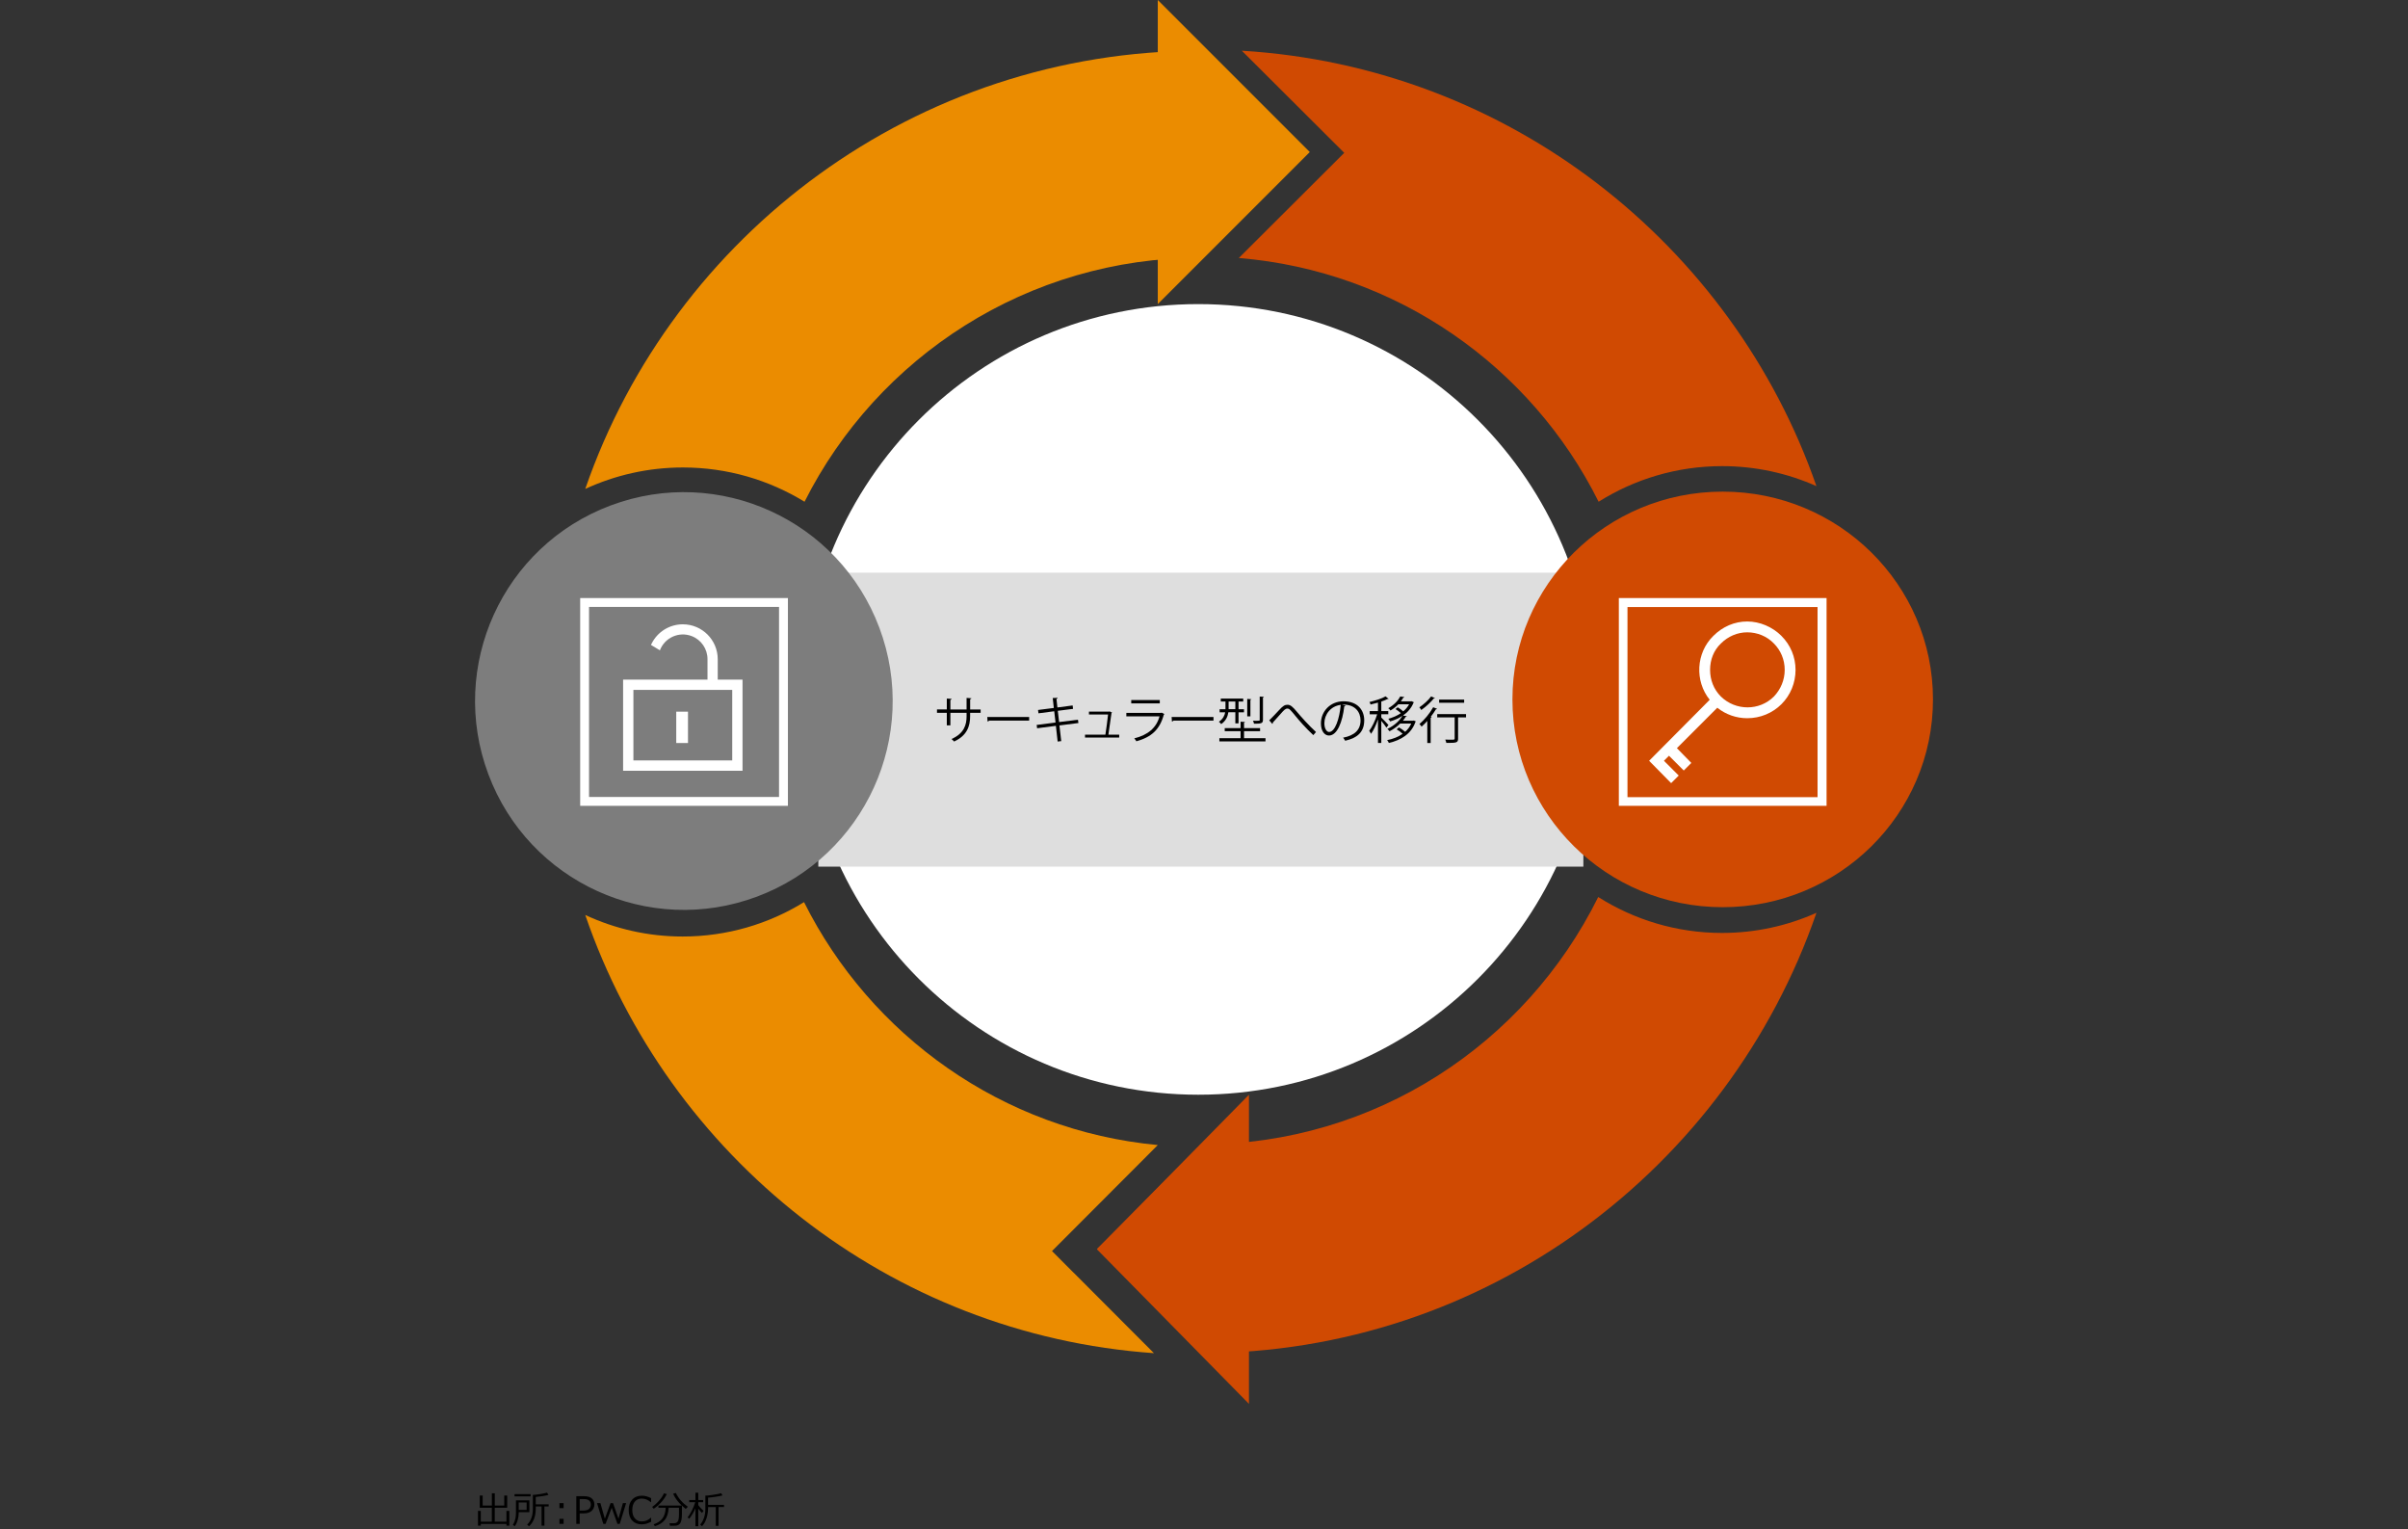
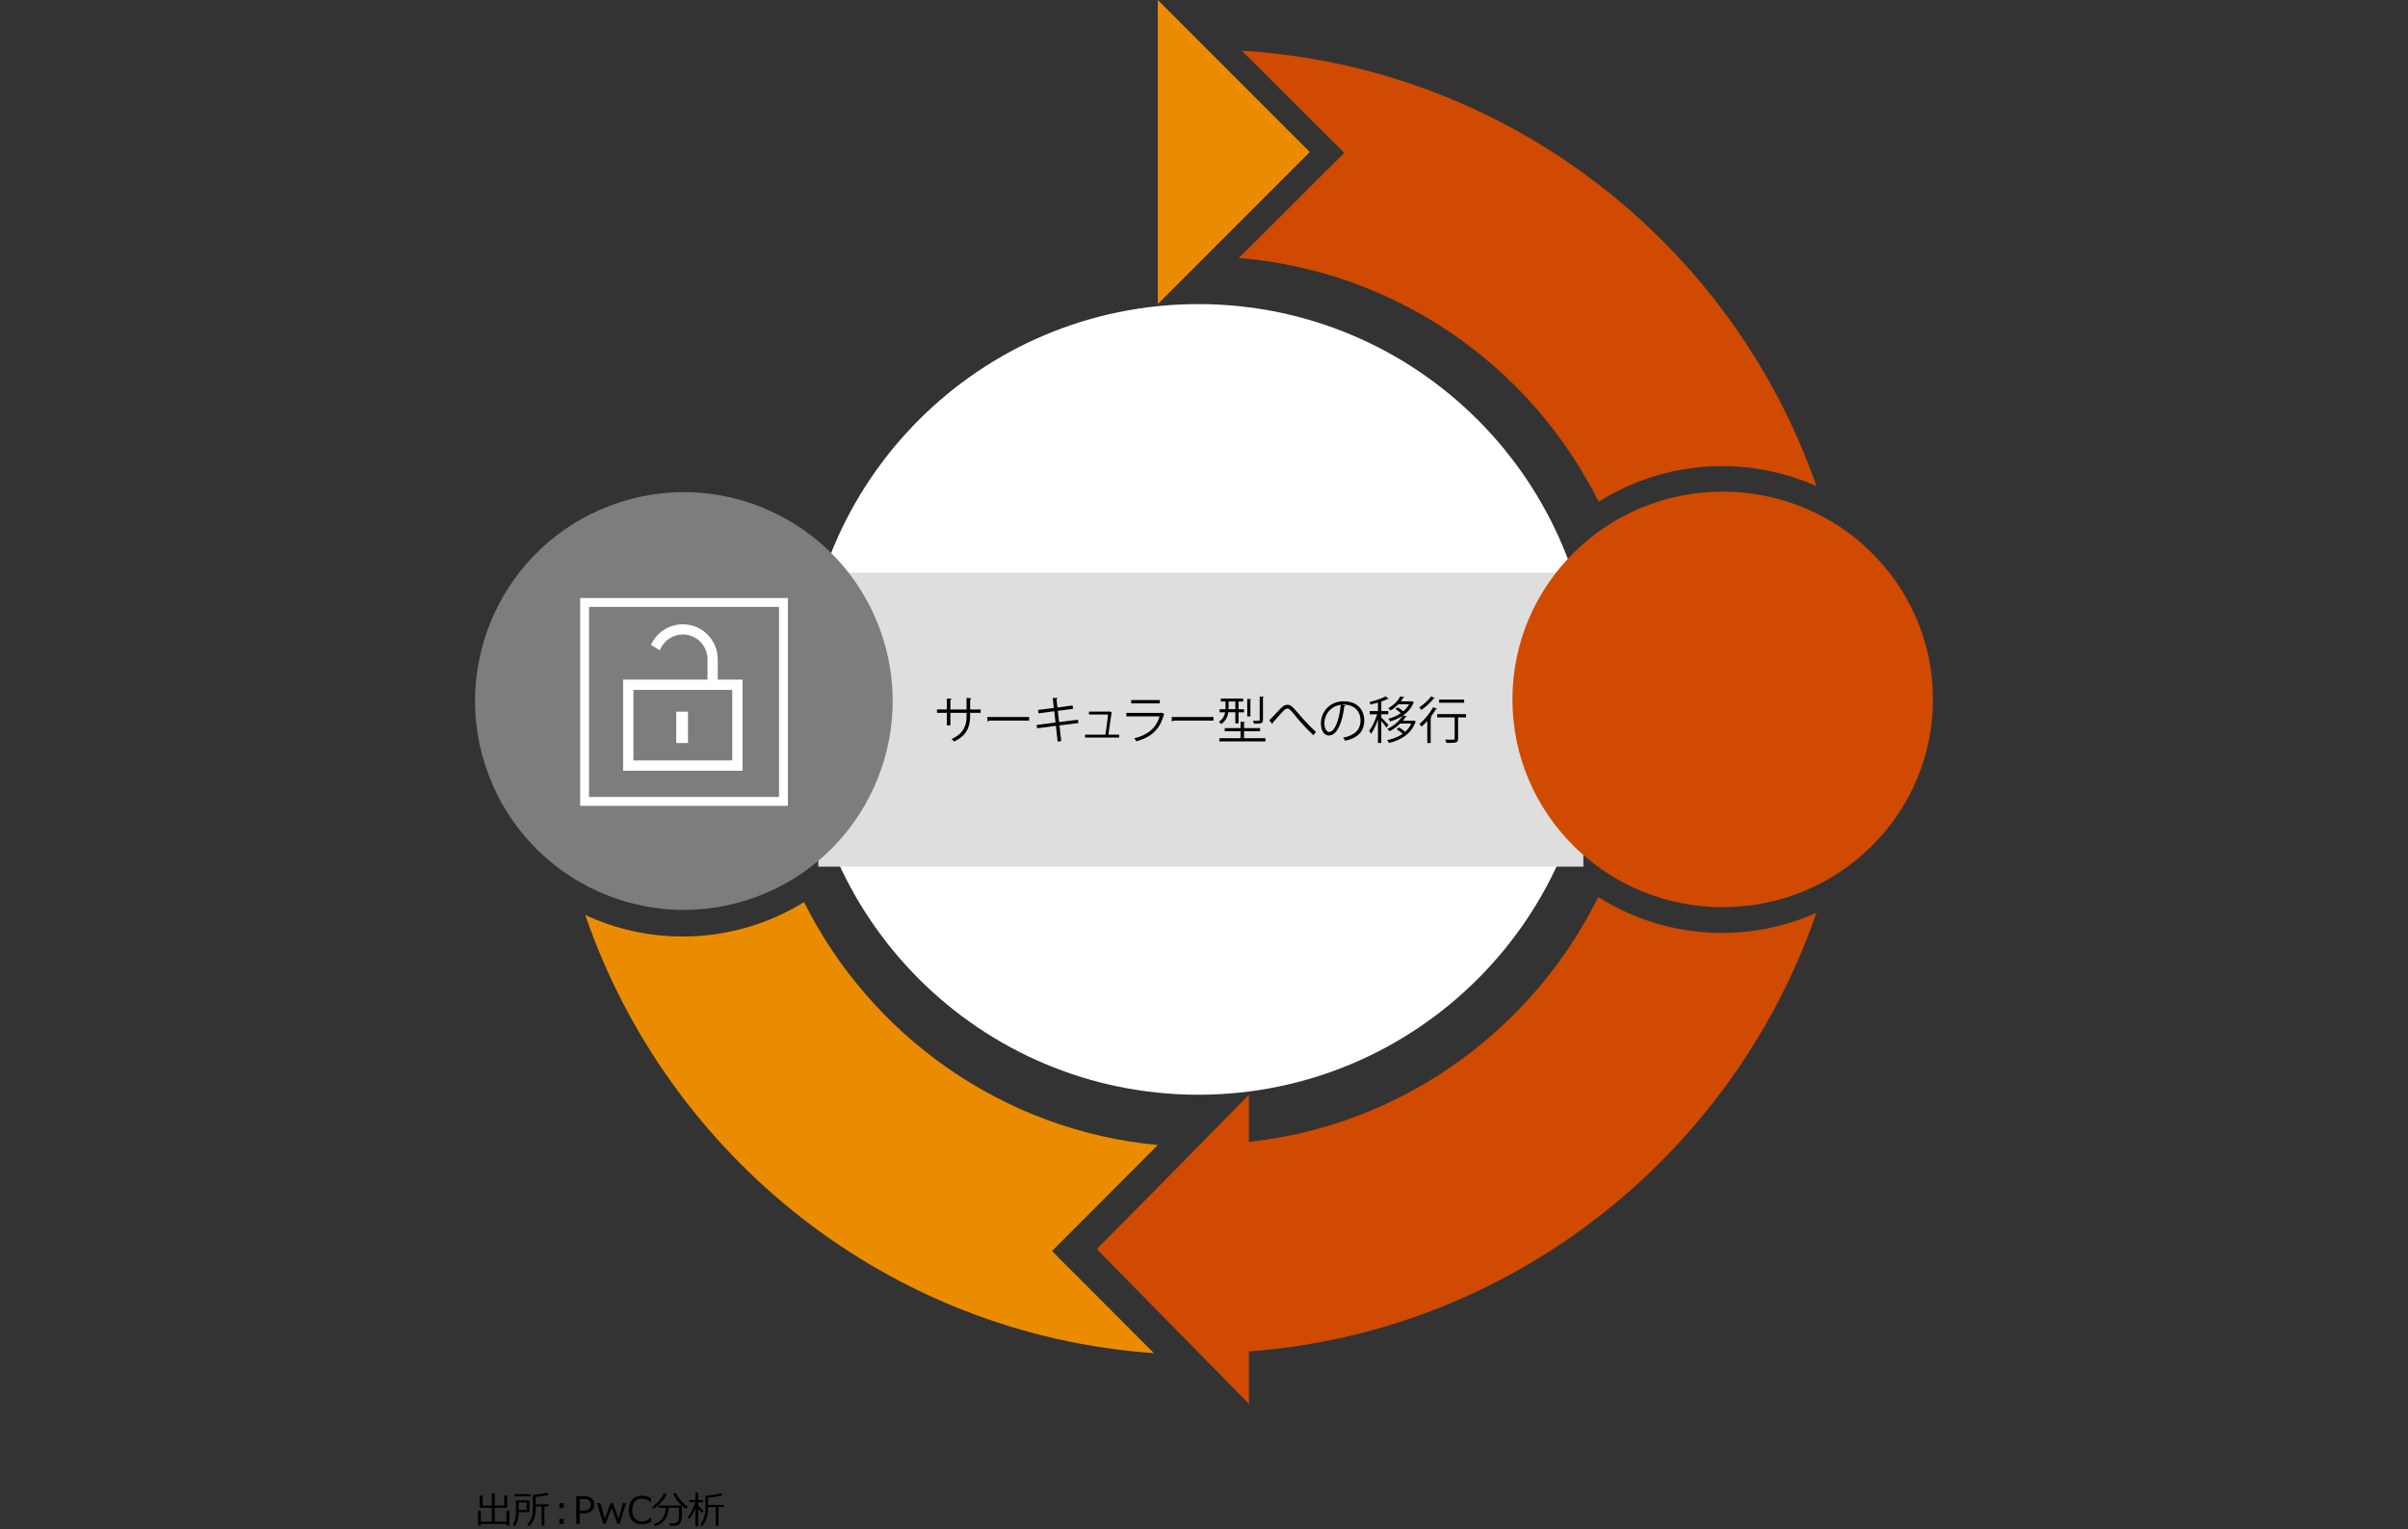
<svg xmlns="http://www.w3.org/2000/svg" id="object" viewBox="0 0 769 488.16">
  <rect x="0" y="0" width="769" height="488.16" fill="#333333" stroke="none" />
  <defs>
    <style>
      .cls-1 {
        fill: #eb8c00;
      }

      .cls-1, .cls-2, .cls-3, .cls-4, .cls-5 {
        fill-rule: evenodd;
      }

      .cls-2 {
        fill: #fff;
      }

      .cls-3 {
        fill: #7d7d7d;
      }

      .cls-6 {
        isolation: isolate;
      }

      .cls-7 {
        fill: #dedede;
      }

      .cls-4 {
        fill: #db536a;
      }

      .cls-5 {
        fill: #d04a02;
      }
    </style>
  </defs>
  <g>
    <path class="cls-2" d="M256.48,223.3c0-69.7,56.51-126.21,126.21-126.21s126.21,56.51,126.21,126.21-56.51,126.21-126.21,126.21-126.21-56.51-126.21-126.21Z" />
    <path class="cls-5" d="M510.39,286.4c-23.18,46.81-71.28,79-126.9,79v.07l-33.16,33.28,33.16,33.28c90.93,0,168.37-58.87,196.6-140.6-9.22,4.12-19.42,6.43-30.16,6.43-14.52,0-28.07-4.22-39.54-11.47Z" />
    <path class="cls-1" d="M342.99,406.47l-7.03-7.05,7.03-7.04,26.75-26.8c-49.56-4.66-91.66-34.97-112.97-77.56-11.29,6.96-24.57,10.98-38.76,10.98-11.11,0-21.64-2.47-31.11-6.88,26.5,77.19,97.15,134,181.61,139.9l-25.52-25.57h0Z" />
-     <path class="cls-1" d="M383.53,16.19c-91.05,0-168.55,58.61-196.63,139.91,9.49-4.38,20.05-6.85,31.18-6.85,14.23,0,27.54,4.01,38.85,10.94,23.25-46.19,71.19-77.92,126.6-77.92v-.08l33.14-33.01-33.14-33.01h0Z" />
    <path class="cls-4" d="M384.3,82.45v.07h0v-.07l32.36-33.91-32.36,33.91Z" />
    <path class="cls-5" d="M396.58,16.19l26.55,26.47,6.16,6.14-6.16,6.14-27.51,27.43c50.48,4.14,93.42,34.72,114.9,77.82,11.44-7.19,24.96-11.37,39.46-11.37,10.71,0,20.89,2.29,30.1,6.38-26.85-77.22-98.3-133.86-183.49-139.01h0Z" />
    <path class="cls-4" d="M384.3,16.18h0l32.36,32.36-32.36-32.36h0Z" />
    <rect class="cls-7" x="261.33" y="182.84" width="244.32" height="93.85" />
    <path class="cls-3" d="M280.83,200.43c12.92,34.48-4.57,72.91-39.05,85.82-34.48,12.92-72.91-4.57-85.82-39.05-12.92-34.48,4.57-72.91,39.05-85.82,34.48-12.92,72.91,4.57,85.82,39.05Z" />
    <path class="cls-5" d="M617.3,223.3c0,36.64-30.06,66.34-67.15,66.34s-67.15-29.7-67.15-66.34,30.06-66.34,67.15-66.34,67.15,29.7,67.15,66.34Z" />
-     <path class="cls-2" d="M568.92,203.03c-2.88-2.88-6.91-4.61-10.94-4.61s-7.83,1.61-10.83,4.61c-5.53,5.41-5.99,14.4-1.15,20.39l-19.35,19.47,7.03,7.14,2.42-2.42-4.72-4.72,1.61-1.61,4.72,4.72,2.42-2.42-4.61-4.72,12.9-12.9c2.77,2.19,6.1,3.34,9.56,3.34,4.15,0,8.06-1.61,10.94-4.49,2.88-2.88,4.49-6.8,4.49-10.94s-1.61-7.95-4.49-10.83ZM557.98,201.88c3.22,0,6.33,1.27,8.52,3.57,2.19,2.19,3.45,5.18,3.45,8.41s-1.27,6.22-3.45,8.52c-4.61,4.61-12.21,4.61-16.93,0-2.3-2.3-3.45-5.3-3.45-8.52s1.15-6.22,3.45-8.41c2.3-2.3,5.3-3.57,8.41-3.57ZM516.98,190.93v66.34h66.34v-66.34h-66.34ZM580.44,254.51h-60.7v-60.7h60.7v60.7Z" />
    <path class="cls-1" d="M369.74,0l48.54,48.54-48.54,48.54V0Z" />
    <path class="cls-5" d="M398.86,448.21l-48.54-49.35,48.54-49.35v98.7Z" />
    <path class="cls-2" d="M251.62,198.42v-7.49h-66.34v66.34h66.34v-58.85M248.79,254.44h-60.68v-60.68h60.68v60.68ZM233.84,242.78h-31.56v-22.51h31.56v22.51ZM215.96,237.22h3.75v-10h-3.75v10ZM198.99,216.98v29.09h38.14v-29.09h-7.92v-6.5c0-6.16-4.98-11.15-11.14-11.16-4.23,0-8.09,2.38-9.98,6.17-.07.14-.13.28-.2.42l2.85,1.71c1.55-4.05,6.09-6.09,10.14-4.54,3.07,1.17,5.08,4.12,5.06,7.4v6.5h-26.95Z" />
  </g>
  <g class="cls-6">
    <path d="M313.16,227.59h-3.35v1.1c0,3.06-.94,6.16-5.12,8.05-.21-.26-.54-.58-.83-.8,4.07-1.76,4.82-4.61,4.82-7.23v-1.12h-5.17v3.99h-1.14v-3.99h-3.14v-1.09h3.14v-3.47l1.54.1c-.02.16-.16.3-.4.34v3.04h5.17v-3.68l1.54.1c-.02.14-.14.27-.4.3v3.28h3.35v1.09Z" />
    <path d="M315.29,228.92h13.37v1.14h-12.76c-.1.16-.3.27-.51.3l-.1-1.44Z" />
    <path d="M338.33,231.59l.58,5.03-1.15.13-.56-5.01-6,.77-.14-1.06,6.03-.77-.42-3.6-5.03.66-.14-1.07,5.04-.64-.35-3.17,1.57-.06c0,.16-.14.29-.37.35l.29,2.72,4.87-.64.13,1.09-4.87.62.42,3.59,6.02-.75.14,1.06-6.05.77Z" />
    <path d="M357.42,234.55v.93h-10.92v-.93h6.51c.26-1.62.69-4.8.85-6.43h-6.1v-.93h6.42l.19-.06.78.38c-.02.06-.1.13-.19.14-.21,1.68-.72,5.19-.99,6.9h3.44Z" />
    <path d="M371.88,227.99c-.03.06-.11.13-.21.16-1.31,4.83-3.99,7.19-8.77,8.52-.14-.29-.45-.69-.67-.93,4.35-1.09,7.06-3.33,8.07-7.04h-10.6v-1.09h11.08l.16-.1.94.48ZM370.38,224.56h-9.12v-1.06h9.12v1.06Z" />
    <path d="M374.16,228.92h13.37v1.14h-12.76c-.1.16-.3.27-.51.3l-.1-1.44Z" />
    <path d="M394.5,227.4h-2.22c-.19,1.34-.79,2.75-2.29,3.78-.14-.22-.51-.59-.74-.75,1.3-.86,1.82-1.95,2.02-3.02h-1.78v-.98h1.87v-2.45h-1.5v-.96h7.17v.96h-1.5v2.45h1.74v.98h-1.74v3.54h-1.02v-3.54ZM397.29,235.69h6.85v1.02h-14.73v-1.02h6.77v-2.24h-5.06v-.99h5.06v-2.05l1.41.1c-.02.11-.1.19-.3.22v1.73h5.12v.99h-5.12v2.24ZM392.36,223.97v2.45h2.15v-2.45h-2.15ZM399.64,223.23c-.02.11-.1.18-.32.21v5.27h-1.01v-5.57l1.33.1ZM403.63,222.47c-.02.11-.1.19-.3.22v7.15c0,1.15-.66,1.22-2.85,1.22-.05-.29-.21-.69-.35-.96.37.02.72.02,1.01.02,1.15,0,1.15-.02,1.15-.27v-7.46l1.34.08Z" />
    <path d="M405.35,229.97c.67-.64,2.32-2.38,3.17-3.3,1.23-1.36,1.84-1.66,2.64-1.66.96,0,1.65.61,3.07,2.31,1.14,1.38,3.76,4.31,6.03,6.39l-.85.99c-2.19-1.98-4.8-4.98-5.76-6.18-1.36-1.66-1.86-2.3-2.51-2.3s-1.14.53-2.11,1.63c-.54.62-1.84,2.05-2.53,2.82.02.21-.05.37-.18.45l-.98-1.14Z" />
    <path d="M429.7,225.25c-.06.14-.19.26-.4.26-.58,4.98-2.24,9.32-4.9,9.32-1.34,0-2.56-1.34-2.56-3.87,0-3.84,2.99-7.06,7.2-7.06,4.63,0,6.63,2.93,6.63,6.05,0,3.81-2.21,5.65-6.08,6.55-.14-.26-.42-.69-.67-.98,3.68-.7,5.57-2.5,5.57-5.52,0-2.64-1.7-5.04-5.44-5.04-.16,0-.34.02-.48.03l1.14.27ZM428.17,225.04c-3.23.4-5.23,3.07-5.23,5.87,0,1.71.74,2.79,1.5,2.79,1.94,0,3.33-4.27,3.73-8.66Z" />
    <path d="M441.12,229.09c.53.48,1.95,1.98,2.29,2.39l-.66.83c-.27-.46-1.04-1.46-1.63-2.18v7.07h-1.06v-7.52c-.61,1.76-1.42,3.55-2.22,4.61-.13-.29-.4-.72-.58-.96.93-1.18,1.97-3.38,2.54-5.28h-2.38v-1.02h2.64v-2.71c-.78.22-1.6.43-2.37.61-.05-.22-.21-.58-.35-.8,1.87-.45,4-1.12,5.14-1.81l.98.8s-.1.06-.18.06c-.05,0-.1,0-.14-.02-.54.29-1.23.56-2.02.82v3.04h2.23v1.02h-2.23v1.04ZM451.46,230.02l.7.32c-.03.08-.1.13-.14.16-1.33,3.86-4.67,5.81-8.48,6.71-.11-.27-.35-.69-.56-.91,1.81-.35,3.54-1.01,4.96-2.02-.51-.48-1.25-1.04-1.92-1.42l.74-.62c.69.38,1.46.93,1.98,1.41.82-.72,1.49-1.6,1.94-2.64h-3.52c-.9.88-2.02,1.74-3.41,2.47-.14-.24-.46-.59-.7-.75,2.35-1.12,3.99-2.75,4.83-4.19-1.2.8-2.56,1.39-3.95,1.79-.11-.26-.37-.66-.58-.86,1.41-.35,2.8-.94,4.02-1.78-.46-.43-1.12-.94-1.71-1.31l.7-.56c.61.35,1.3.86,1.76,1.3.77-.64,1.42-1.41,1.89-2.27h-3.44c-.67.7-1.5,1.39-2.53,2-.14-.24-.46-.59-.7-.74,1.89-1.04,3.19-2.5,3.84-3.75l1.3.19c-.03.13-.13.19-.32.19-.22.37-.48.77-.78,1.17h3.26l.18-.03.72.34c-.03.08-.1.11-.14.16-.69,1.71-1.89,3.06-3.36,4.07l1.23.21c-.03.11-.13.19-.34.19-.26.4-.54.82-.9,1.25h3.25l.19-.05Z" />
    <path d="M458.26,222.87c-.03.08-.16.14-.35.11-.93,1.17-2.59,2.69-4.02,3.7-.13-.24-.43-.66-.62-.86,1.34-.88,2.93-2.3,3.75-3.47l1.25.53ZM455.81,237.21v-7.04c-.61.67-1.22,1.3-1.82,1.82-.14-.21-.48-.64-.69-.83,1.52-1.26,3.28-3.36,4.39-5.36l1.25.51c-.05.1-.18.16-.37.13-.48.8-1.04,1.62-1.65,2.4l.29.1c-.03.1-.13.18-.32.21v8.07h-1.07ZM468.18,228v1.04h-2.54v6.77c0,1.34-.51,1.38-3.75,1.38-.05-.3-.19-.74-.35-1.06.7.02,1.36.03,1.86.03,1.04,0,1.15,0,1.15-.37v-6.75h-5.57v-1.04h9.2ZM467.58,223.35v1.02h-7.99v-1.02h7.99Z" />
  </g>
  <g>
    <path d="M152.64,487.1v-4.72h.9v3.44h3.53v-4.44s-3.86,0-3.86,0v-3.9h.93v3.2h2.94v-3.93h.93v3.93h3.02v-3.2h.94v3.9h-3.97v4.44s3.73,0,3.73,0v-3.44h.93v4.72h-.93v-.56h-8.18v.56h-.9Z" />
    <path d="M165.66,482.79v.16c0,.78-.12,1.58-.35,2.39s-.54,1.45-.93,1.92l-.6-.4c.21-.33.38-.69.53-1.1s.26-.81.34-1.22.12-.98.12-1.69v-3.84h4.29v3.78h-3.4ZM164.32,477.75v-.72h5.13v.72h-5.13ZM168.18,479.7h-2.53v2.38h2.53v-2.38ZM172.95,487.1v-6.13h-1.86v.69c0,2.46-.71,4.34-2.14,5.63l-.59-.52c.62-.62,1.08-1.35,1.37-2.17.29-.82.44-1.8.44-2.94v-4.39c.57-.02,1.33-.11,2.27-.25.94-.14,1.7-.3,2.26-.47l.45.72c-1,.28-2.35.5-4.06.66v2.35h4.12v.69h-1.35v6.13h-.92Z" />
    <path d="M179.99,481.5h-1.33v-1.6h1.33v1.6ZM179.99,486.52h-1.33v-1.6h1.33v1.6Z" />
    <path d="M185.13,483.19v3.33h-1.09v-8.83h2.44c1.14,0,1.98.24,2.52.72s.82,1.12.82,1.93-.3,1.52-.89,2.05c-.6.53-1.43.79-2.5.79h-1.29ZM185.13,478.62v3.65h1.09c.89,0,1.53-.17,1.9-.52s.56-.81.56-1.38-.18-1.01-.54-1.31-.94-.45-1.74-.45h-1.27Z" />
    <path d="M199.95,479.9l-2.03,6.62h-.74l-1.83-5.14-1.95,5.14h-.74l-1.99-6.62h1.07l1.42,4.98,1.83-4.98h.78l1.74,4.98,1.42-4.98h1.03Z" />
    <path d="M205,486.68c-1.32,0-2.35-.4-3.1-1.2s-1.12-1.92-1.12-3.37.38-2.54,1.14-3.36,1.79-1.22,3.09-1.22c.93,0,1.91.26,2.92.79v1.28h-.08c-.92-.77-1.89-1.15-2.91-1.15-.93,0-1.67.32-2.21.97s-.81,1.54-.81,2.69.28,2.03.83,2.67,1.29.96,2.21.96c.5,0,.97-.08,1.42-.24.45-.16.94-.47,1.48-.93h.08v1.29c-.75.36-1.33.58-1.75.67s-.81.13-1.17.13Z" />
    <path d="M208.76,481.68l-.5-.57c.74-.5,1.48-1.16,2.22-2s1.25-1.62,1.54-2.33l.93.23c-.94,1.87-2.33,3.43-4.18,4.68ZM209.12,487.26l-.36-.61c1.24-.4,2.18-1.03,2.81-1.88s.97-1.98,1.01-3.39h-2.31v-.71h7.46c-1.25-1.16-2.17-2.41-2.77-3.76l.87-.26c.84,1.74,2.13,3.22,3.85,4.42l-.69.67c-.44-.35-.85-.69-1.22-1.04v2.72c0,.74-.05,1.36-.16,1.86s-.24.86-.4,1.08-.36.4-.59.51-.47.19-.72.22c-.25.03-.74.04-1.47.04h-.47l-.15-.82h1.54c.45,0,.8-.18,1.07-.53s.41-1.14.41-2.34v-2.06h-3.3c-.08,1.71-.51,3.04-1.3,3.96s-1.82,1.56-3.1,1.91Z" />
    <path d="M220.09,484.9l-.5-.45c.43-.51.88-1.24,1.36-2.19s.83-1.83,1.07-2.64h-1.92v-.71h1.99v-2.34h.91v2.34h1.56v.71h-1.56v.94c.48.64,1.03,1.23,1.66,1.79l-.46.69c-.39-.37-.79-.82-1.2-1.36v5.6h-.91v-5.75c-.2.52-.51,1.13-.93,1.83s-.78,1.22-1.08,1.54ZM228.58,487.16v-6h-2.45v.28c0,1.18-.17,2.29-.51,3.32s-.81,1.86-1.42,2.49l-.6-.49c.47-.54.87-1.22,1.18-2.07s.47-1.78.47-2.8v-4.38c.53,0,1.37-.09,2.53-.27s2-.35,2.54-.5l.4.7c-.43.13-1.14.27-2.13.42-.99.15-1.81.25-2.46.28v2.31h5.08v.7h-1.74v6h-.89Z" />
  </g>
</svg>